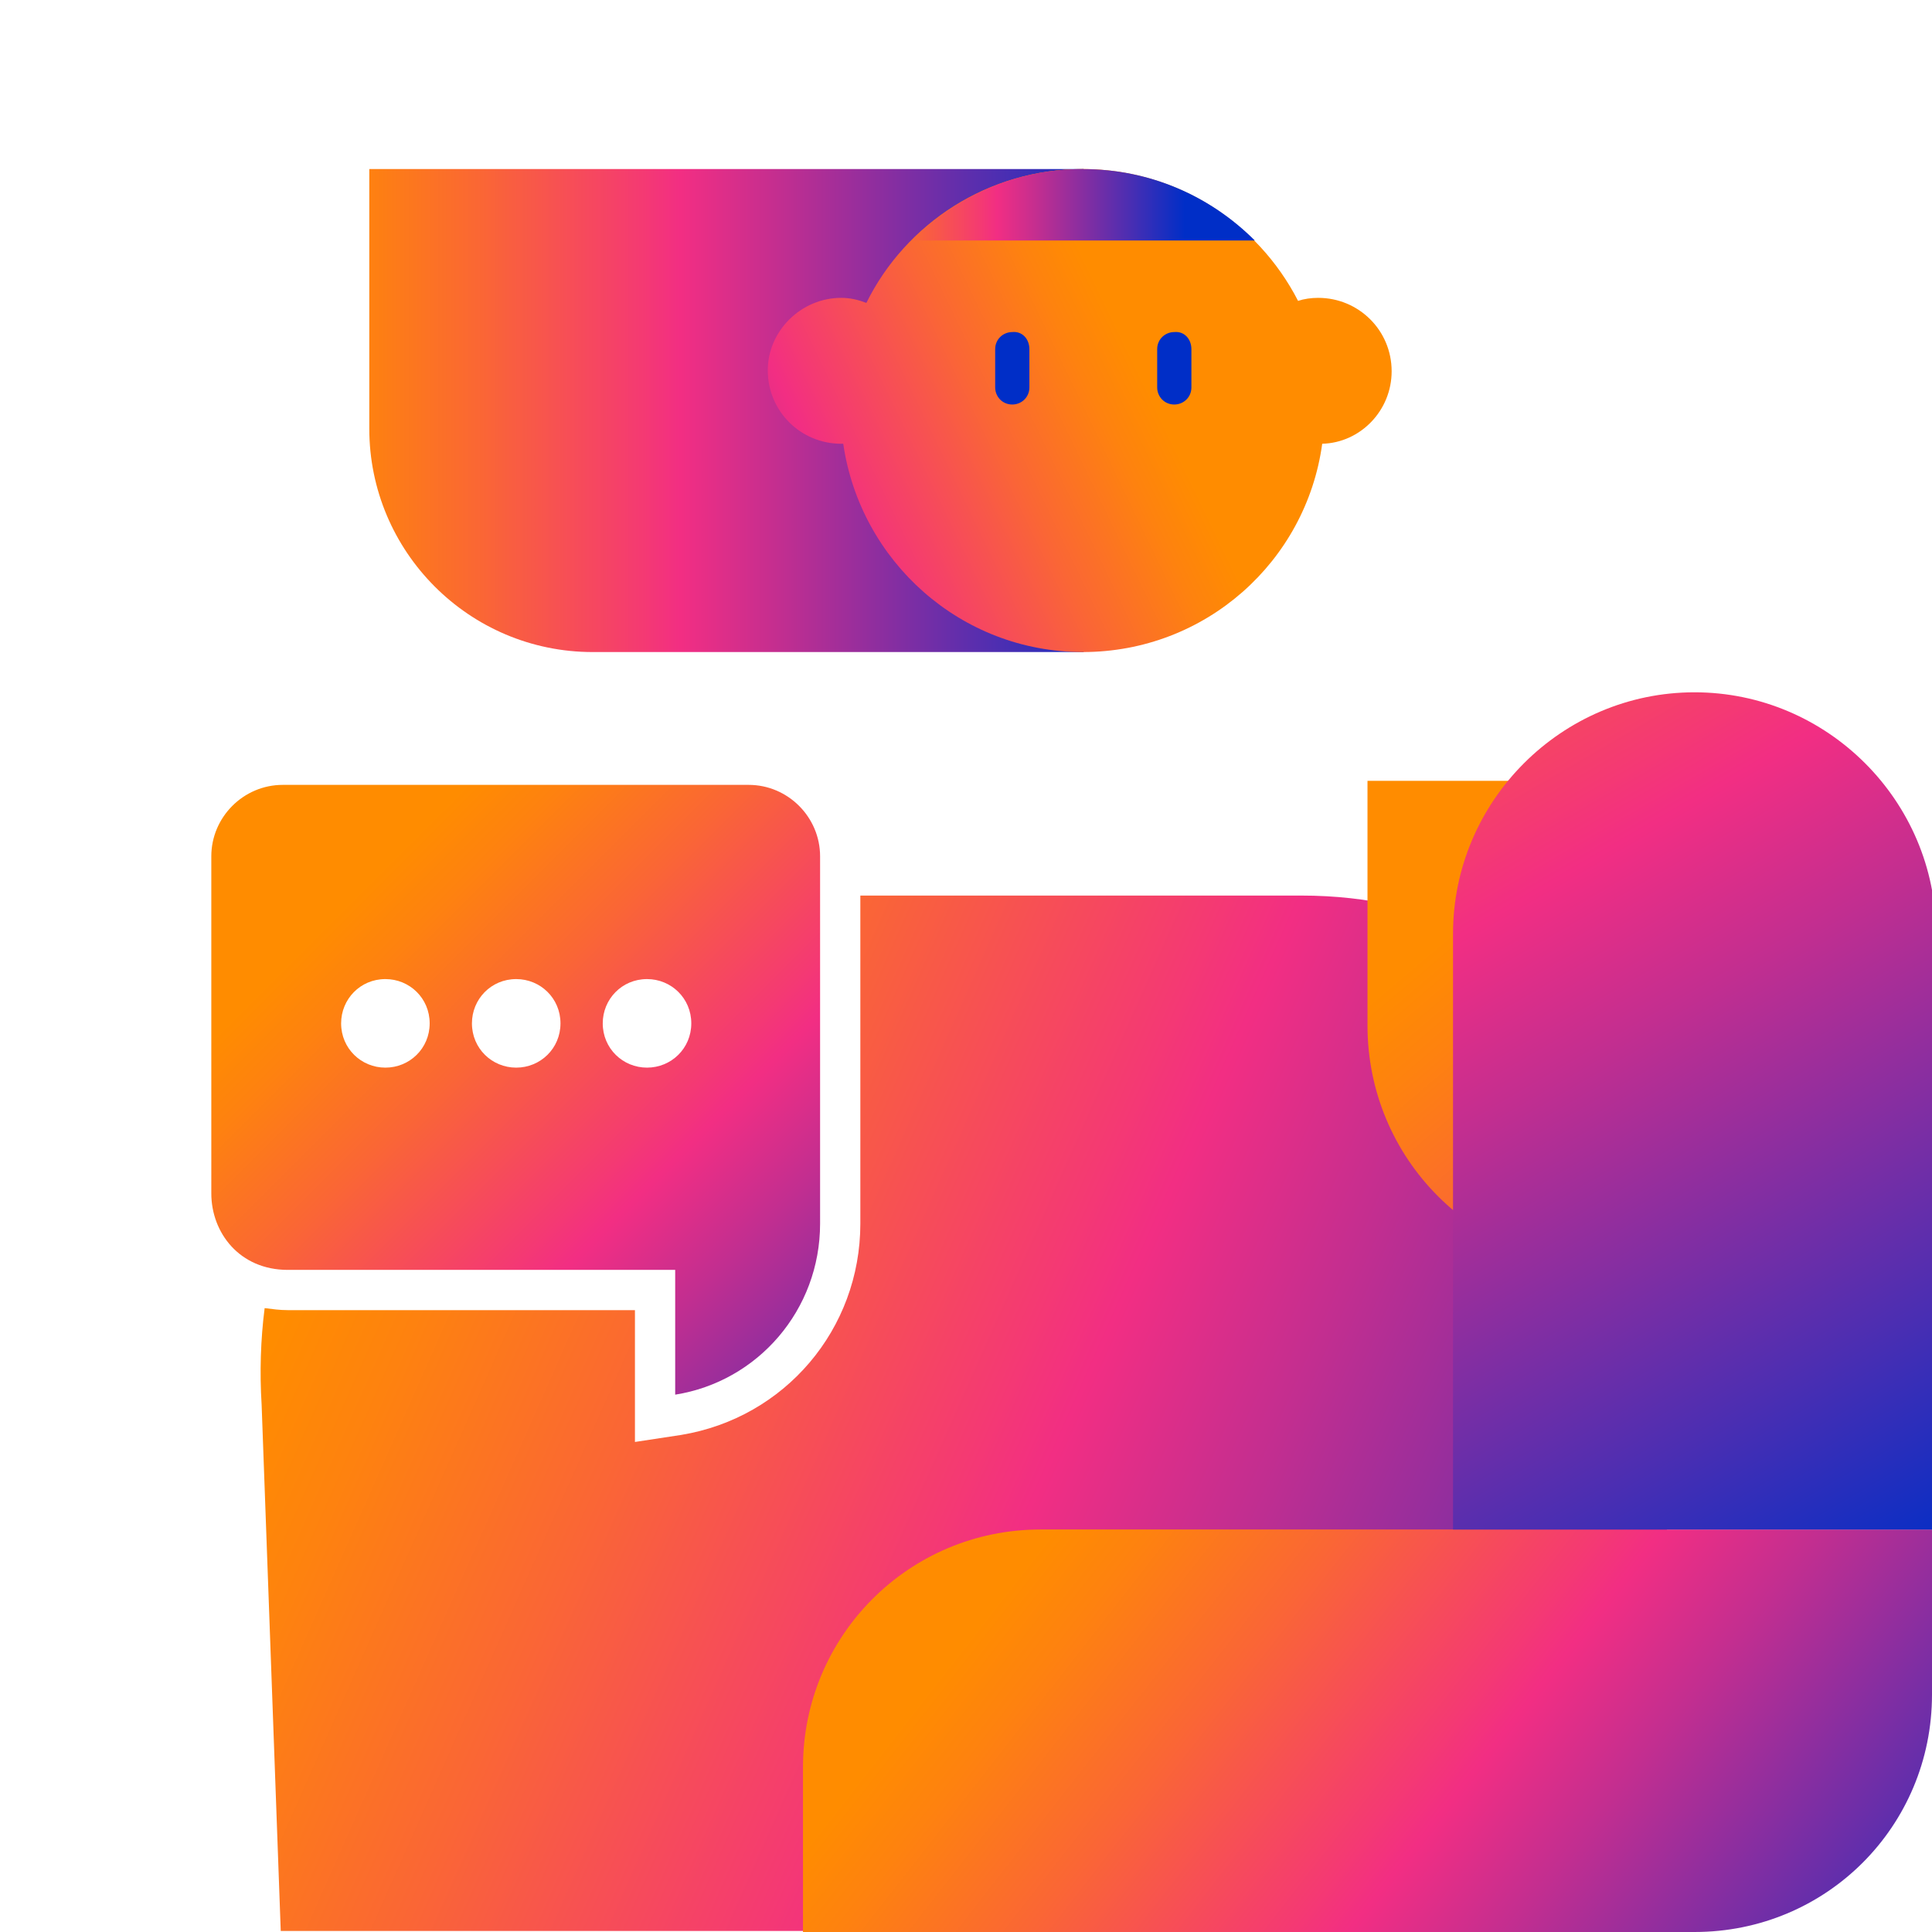
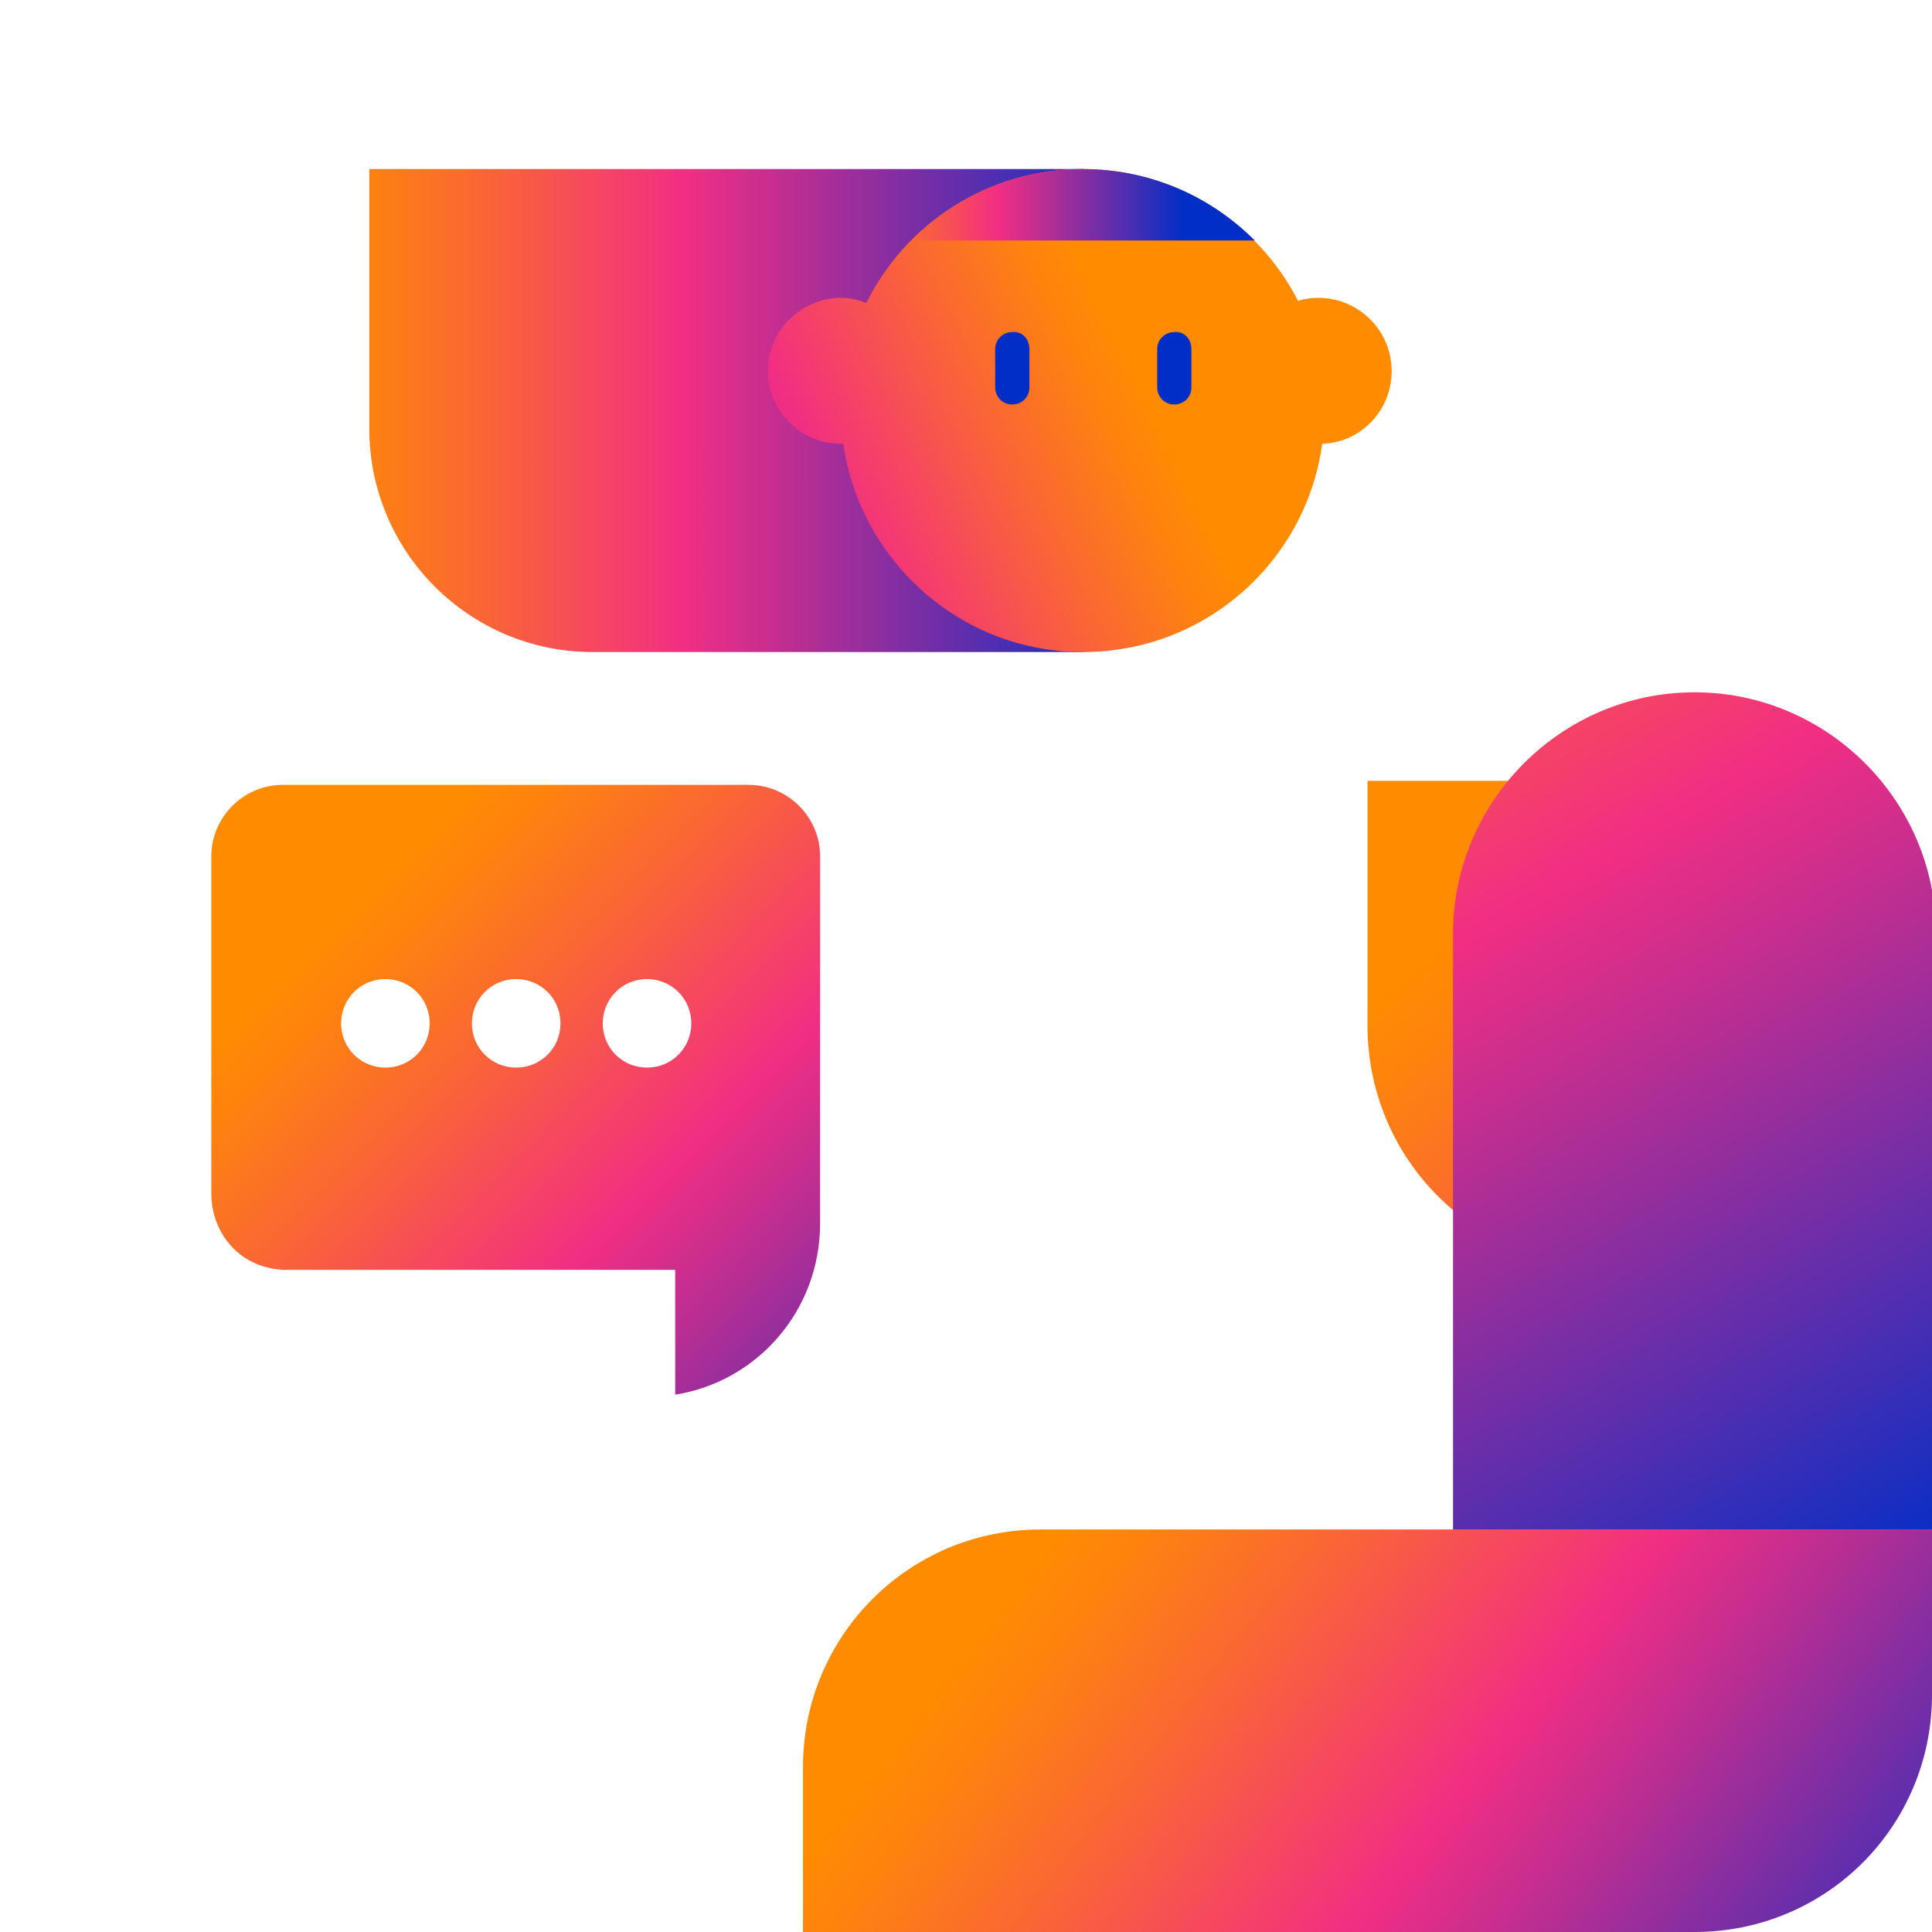
<svg xmlns="http://www.w3.org/2000/svg" xmlns:xlink="http://www.w3.org/1999/xlink" enable-background="new 0 0 192 192" height="192" viewBox="0 0 192 192" width="192">
  <linearGradient id="a">
    <stop offset="0" stop-color="#ff8c00" />
    <stop offset=".073" stop-color="#fe820f" />
    <stop offset=".214" stop-color="#fa6635" />
    <stop offset=".405" stop-color="#f43a72" />
    <stop offset=".453" stop-color="#f22e83" />
    <stop offset=".572" stop-color="#c22e90" />
    <stop offset=".839" stop-color="#4b2eb2" />
    <stop offset="1" stop-color="#002ec7" />
  </linearGradient>
  <linearGradient id="b" gradientUnits="userSpaceOnUse" x1="30.166" x2="113.003" xlink:href="#a" y1="40.797" y2="40.797" />
  <linearGradient id="c" gradientTransform="matrix(-1 0 0 1 270.289 0)" gradientUnits="userSpaceOnUse" x1="156.581" x2="221.634" xlink:href="#a" y1="37.831" y2="69.21" />
  <linearGradient id="d" gradientUnits="userSpaceOnUse" x1="95.389" x2="98.843" xlink:href="#a" y1="36.542" y2="36.542" />
  <linearGradient id="e" gradientUnits="userSpaceOnUse" x1="111.484" x2="114.937" xlink:href="#a" y1="36.542" y2="36.542" />
  <linearGradient id="f" gradientUnits="userSpaceOnUse" x1="83.62" x2="117.731" xlink:href="#a" y1="20.362" y2="20.362" />
  <linearGradient id="g" gradientUnits="userSpaceOnUse" x1="33.483" x2="186.092" xlink:href="#a" y1="118.538" y2="186.364" />
  <linearGradient id="h" gradientUnits="userSpaceOnUse" x1="36.731" x2="100.74" xlink:href="#a" y1="87.525" y2="151.534" />
  <linearGradient id="i" gradientUnits="userSpaceOnUse" x1="106.794" x2="189.802" xlink:href="#a" y1="149.261" y2="214.147" />
  <linearGradient id="j" gradientUnits="userSpaceOnUse" x1="152.584" x2="224.751" xlink:href="#a" y1="85.499" y2="170.787" />
  <linearGradient id="k" gradientUnits="userSpaceOnUse" x1="118.612" x2="190.371" xlink:href="#a" y1="33.555" y2="157.075" />
  <path d="m36.7 42.6v-25.8h71v48h-48.8c-12.3 0-22.2-10-22.2-22.2z" fill="url(#b)" />
  <path d="m83.6 29.6c.9 0 1.7.2 2.5.5 3.9-7.9 12.1-13.3 21.5-13.3 9.3 0 17.4 5.3 21.4 13.1.6-.2 1.3-.3 2-.3 4 0 7.3 3.2 7.3 7.3 0 3.9-3.1 7.1-6.9 7.2-1.6 11.7-11.6 20.7-23.8 20.7-12.1 0-22.1-9-23.8-20.7-.1 0-.2 0-.2 0-4 0-7.3-3.2-7.3-7.3 0-3.9 3.3-7.2 7.3-7.2z" fill="url(#c)" />
  <path d="m102.3 34.7v3.8c0 1-.8 1.7-1.7 1.7-1 0-1.7-.8-1.7-1.7v-3.8c0-1 .8-1.7 1.7-1.7 1-.1 1.7.7 1.7 1.7z" fill="url(#d)" />
  <path d="m118.4 34.7v3.8c0 1-.8 1.7-1.7 1.7-1 0-1.7-.8-1.7-1.7v-3.8c0-1 .8-1.7 1.7-1.7 1-.1 1.7.7 1.7 1.7z" fill="url(#e)" />
  <path d="m124.7 23.9c-4.4-4.4-10.4-7.1-17.1-7.1s-12.6 2.7-17 7.1z" fill="url(#f)" />
-   <path d="m129.3 89h-43.8v32.6c0 10.5-7.5 19.3-17.8 21l-4.6.7v-13.1h-34.5c-.8 0-1.5-.1-2.3-.2-.4 3.1-.5 6.4-.3 9.6l1.9 52.3h136.3l1.9-52.3c1.8-27.3-9.4-50.6-36.8-50.6z" fill="url(#g)" />
  <path d="m74.4 78h-46.3c-3.9 0-7.1 3.2-7.1 7.1v33.5c0 3.9 2.8 7.6 7.6 7.6h38.5v12.4c8.2-1.3 14.4-8.4 14.4-17v-36.5c0-3.9-3.2-7.1-7.1-7.1zm-36.1 28.1c-2.4 0-4.4-1.9-4.4-4.4 0-2.4 1.9-4.4 4.4-4.4 2.4 0 4.4 1.9 4.4 4.4s-2 4.4-4.4 4.4zm13 0c-2.4 0-4.4-1.9-4.4-4.4 0-2.4 1.9-4.4 4.4-4.4 2.4 0 4.4 1.9 4.4 4.4s-2 4.4-4.4 4.4zm13 0c-2.4 0-4.4-1.9-4.4-4.4 0-2.4 1.9-4.4 4.4-4.4 2.4 0 4.4 1.9 4.4 4.4s-2 4.4-4.4 4.4z" fill="url(#h)" />
  <path d="m168.4 192h-88.6v-16.4c0-13 10.5-23.6 23.6-23.6h88.6v16.4c0 13.1-10.5 23.6-23.6 23.6z" fill="url(#i)" />
  <path d="m159.9 125.9c-13.3 0-24-10.7-24-24v-24.3h48v24.2c0 13.3-10.7 24.1-24 24.1z" fill="url(#j)" />
  <path d="m192.4 152h-48v-59.2c0-13.2 10.8-24 24-24 13.2 0 24 10.8 24 24z" fill="url(#k)" />
  <path d="m0 0h192v192h-192z" fill="none" />
</svg>